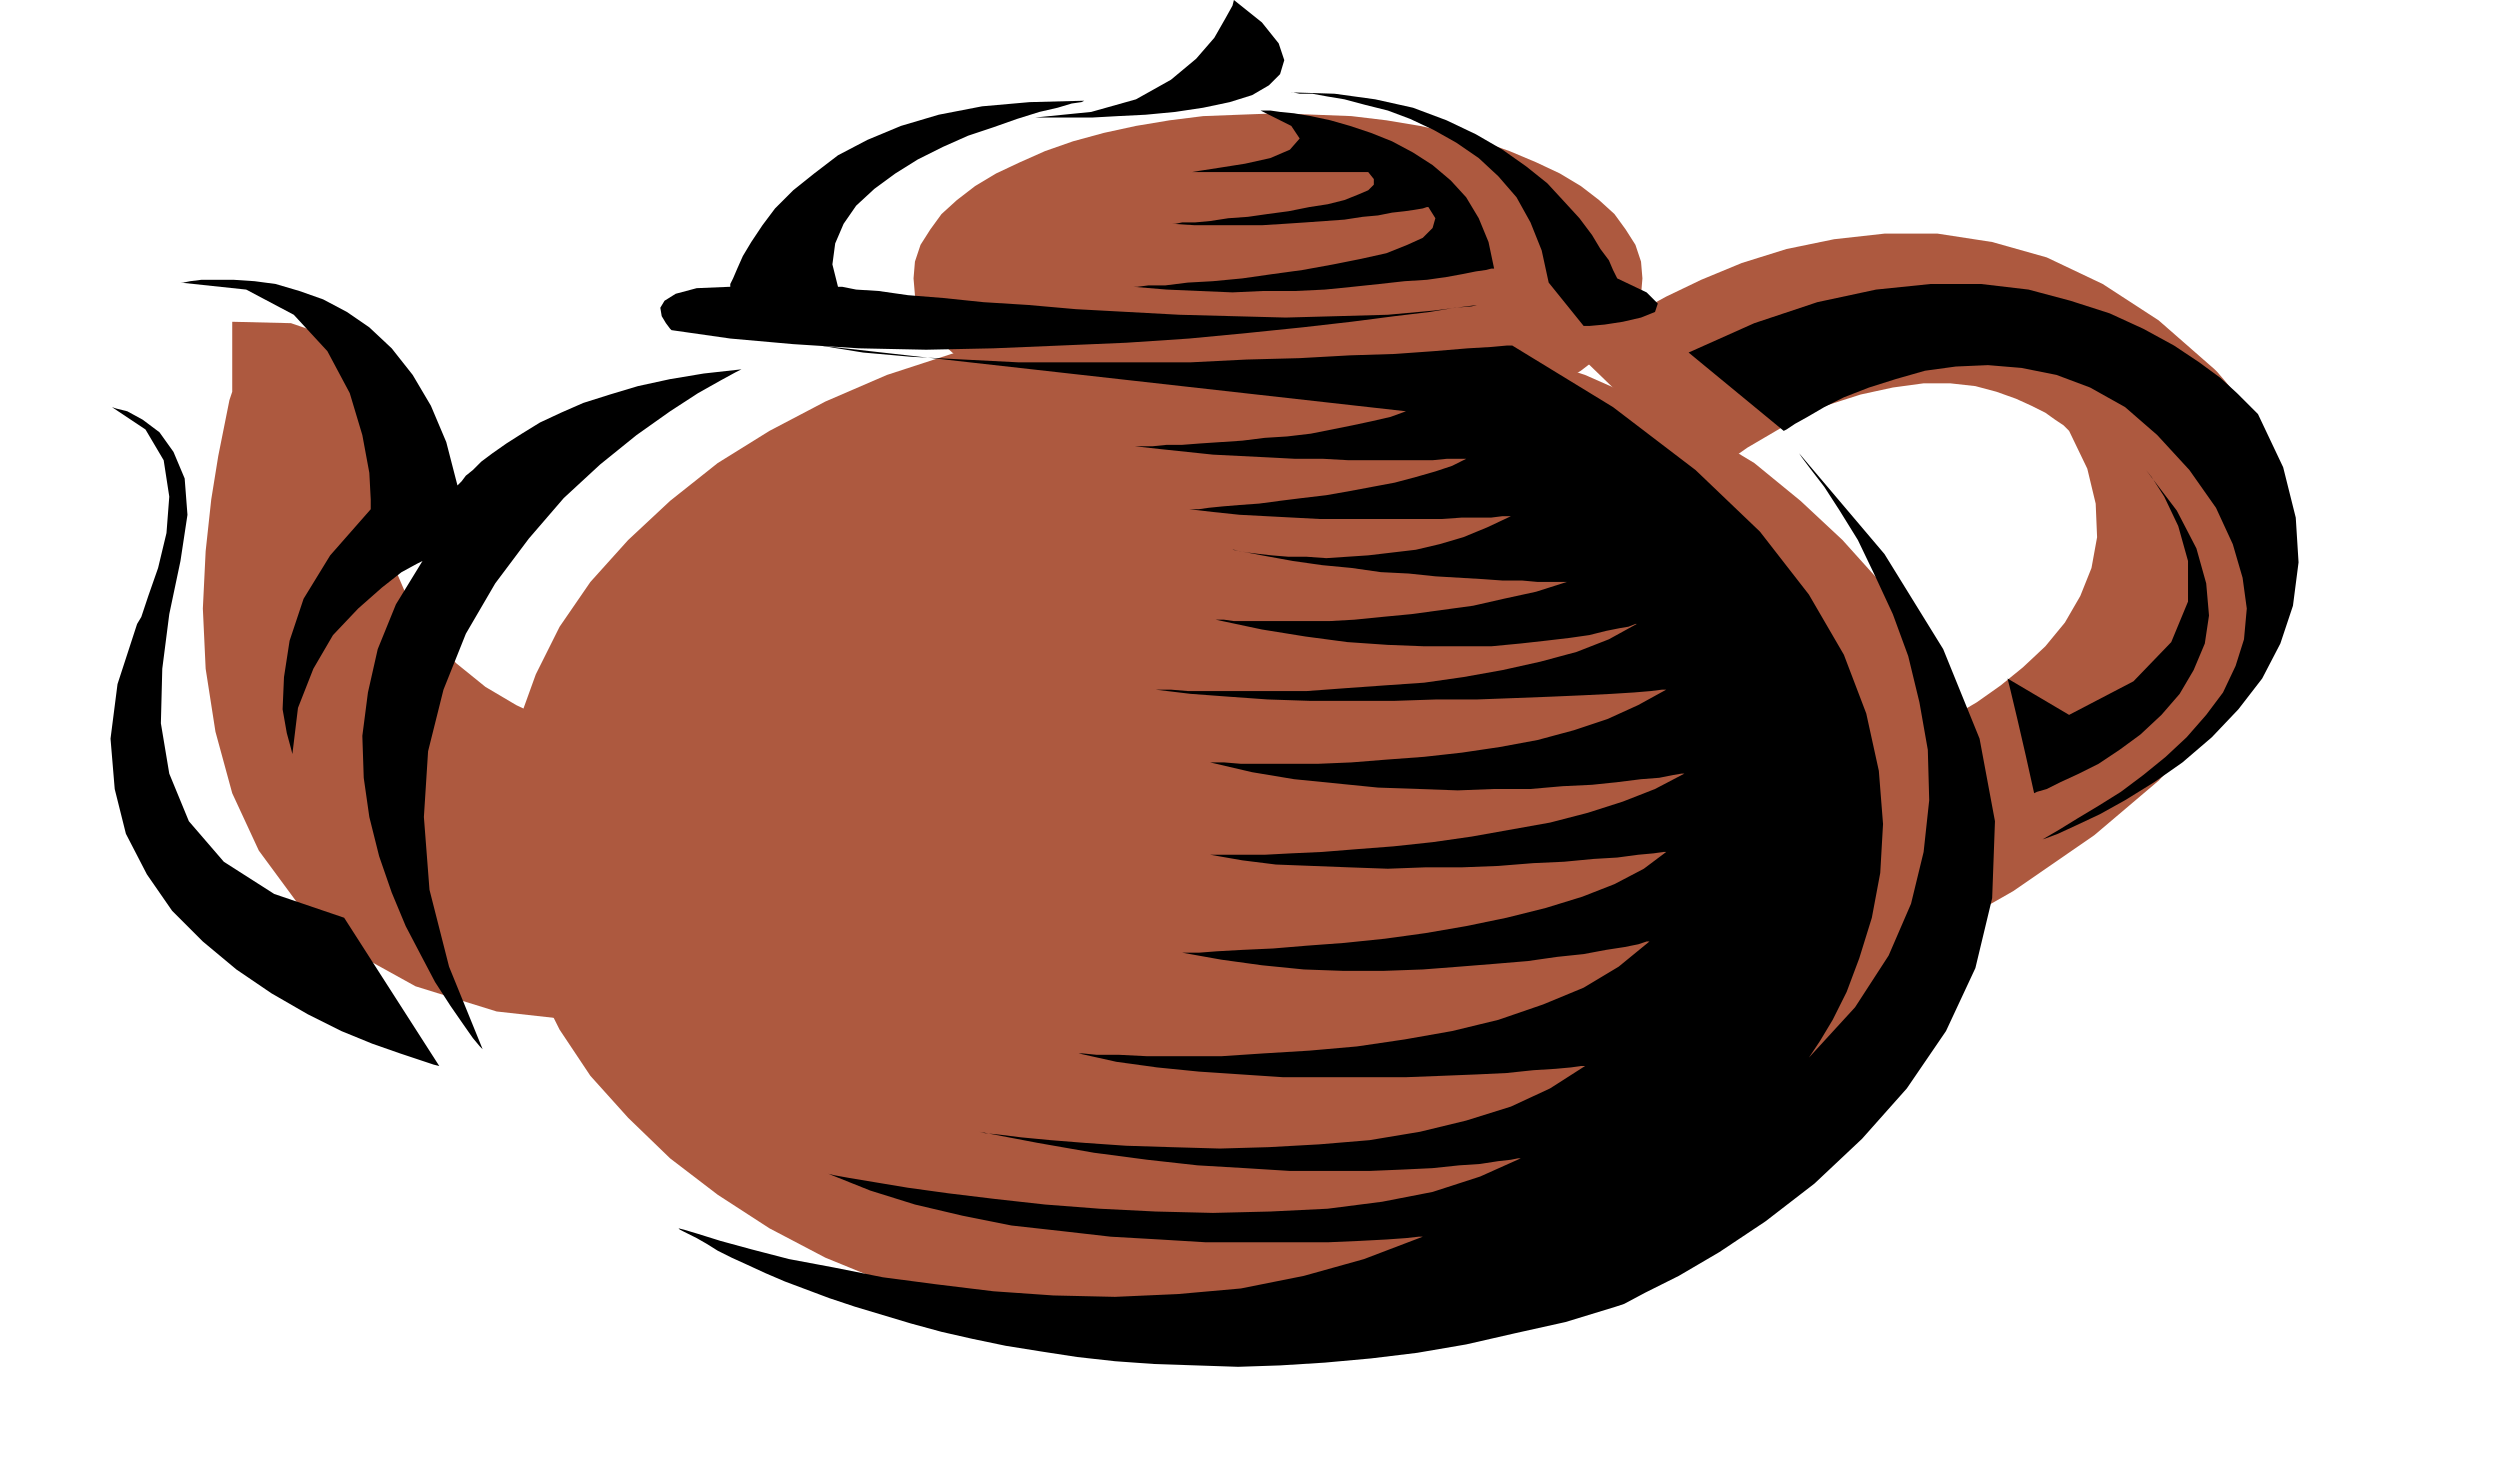
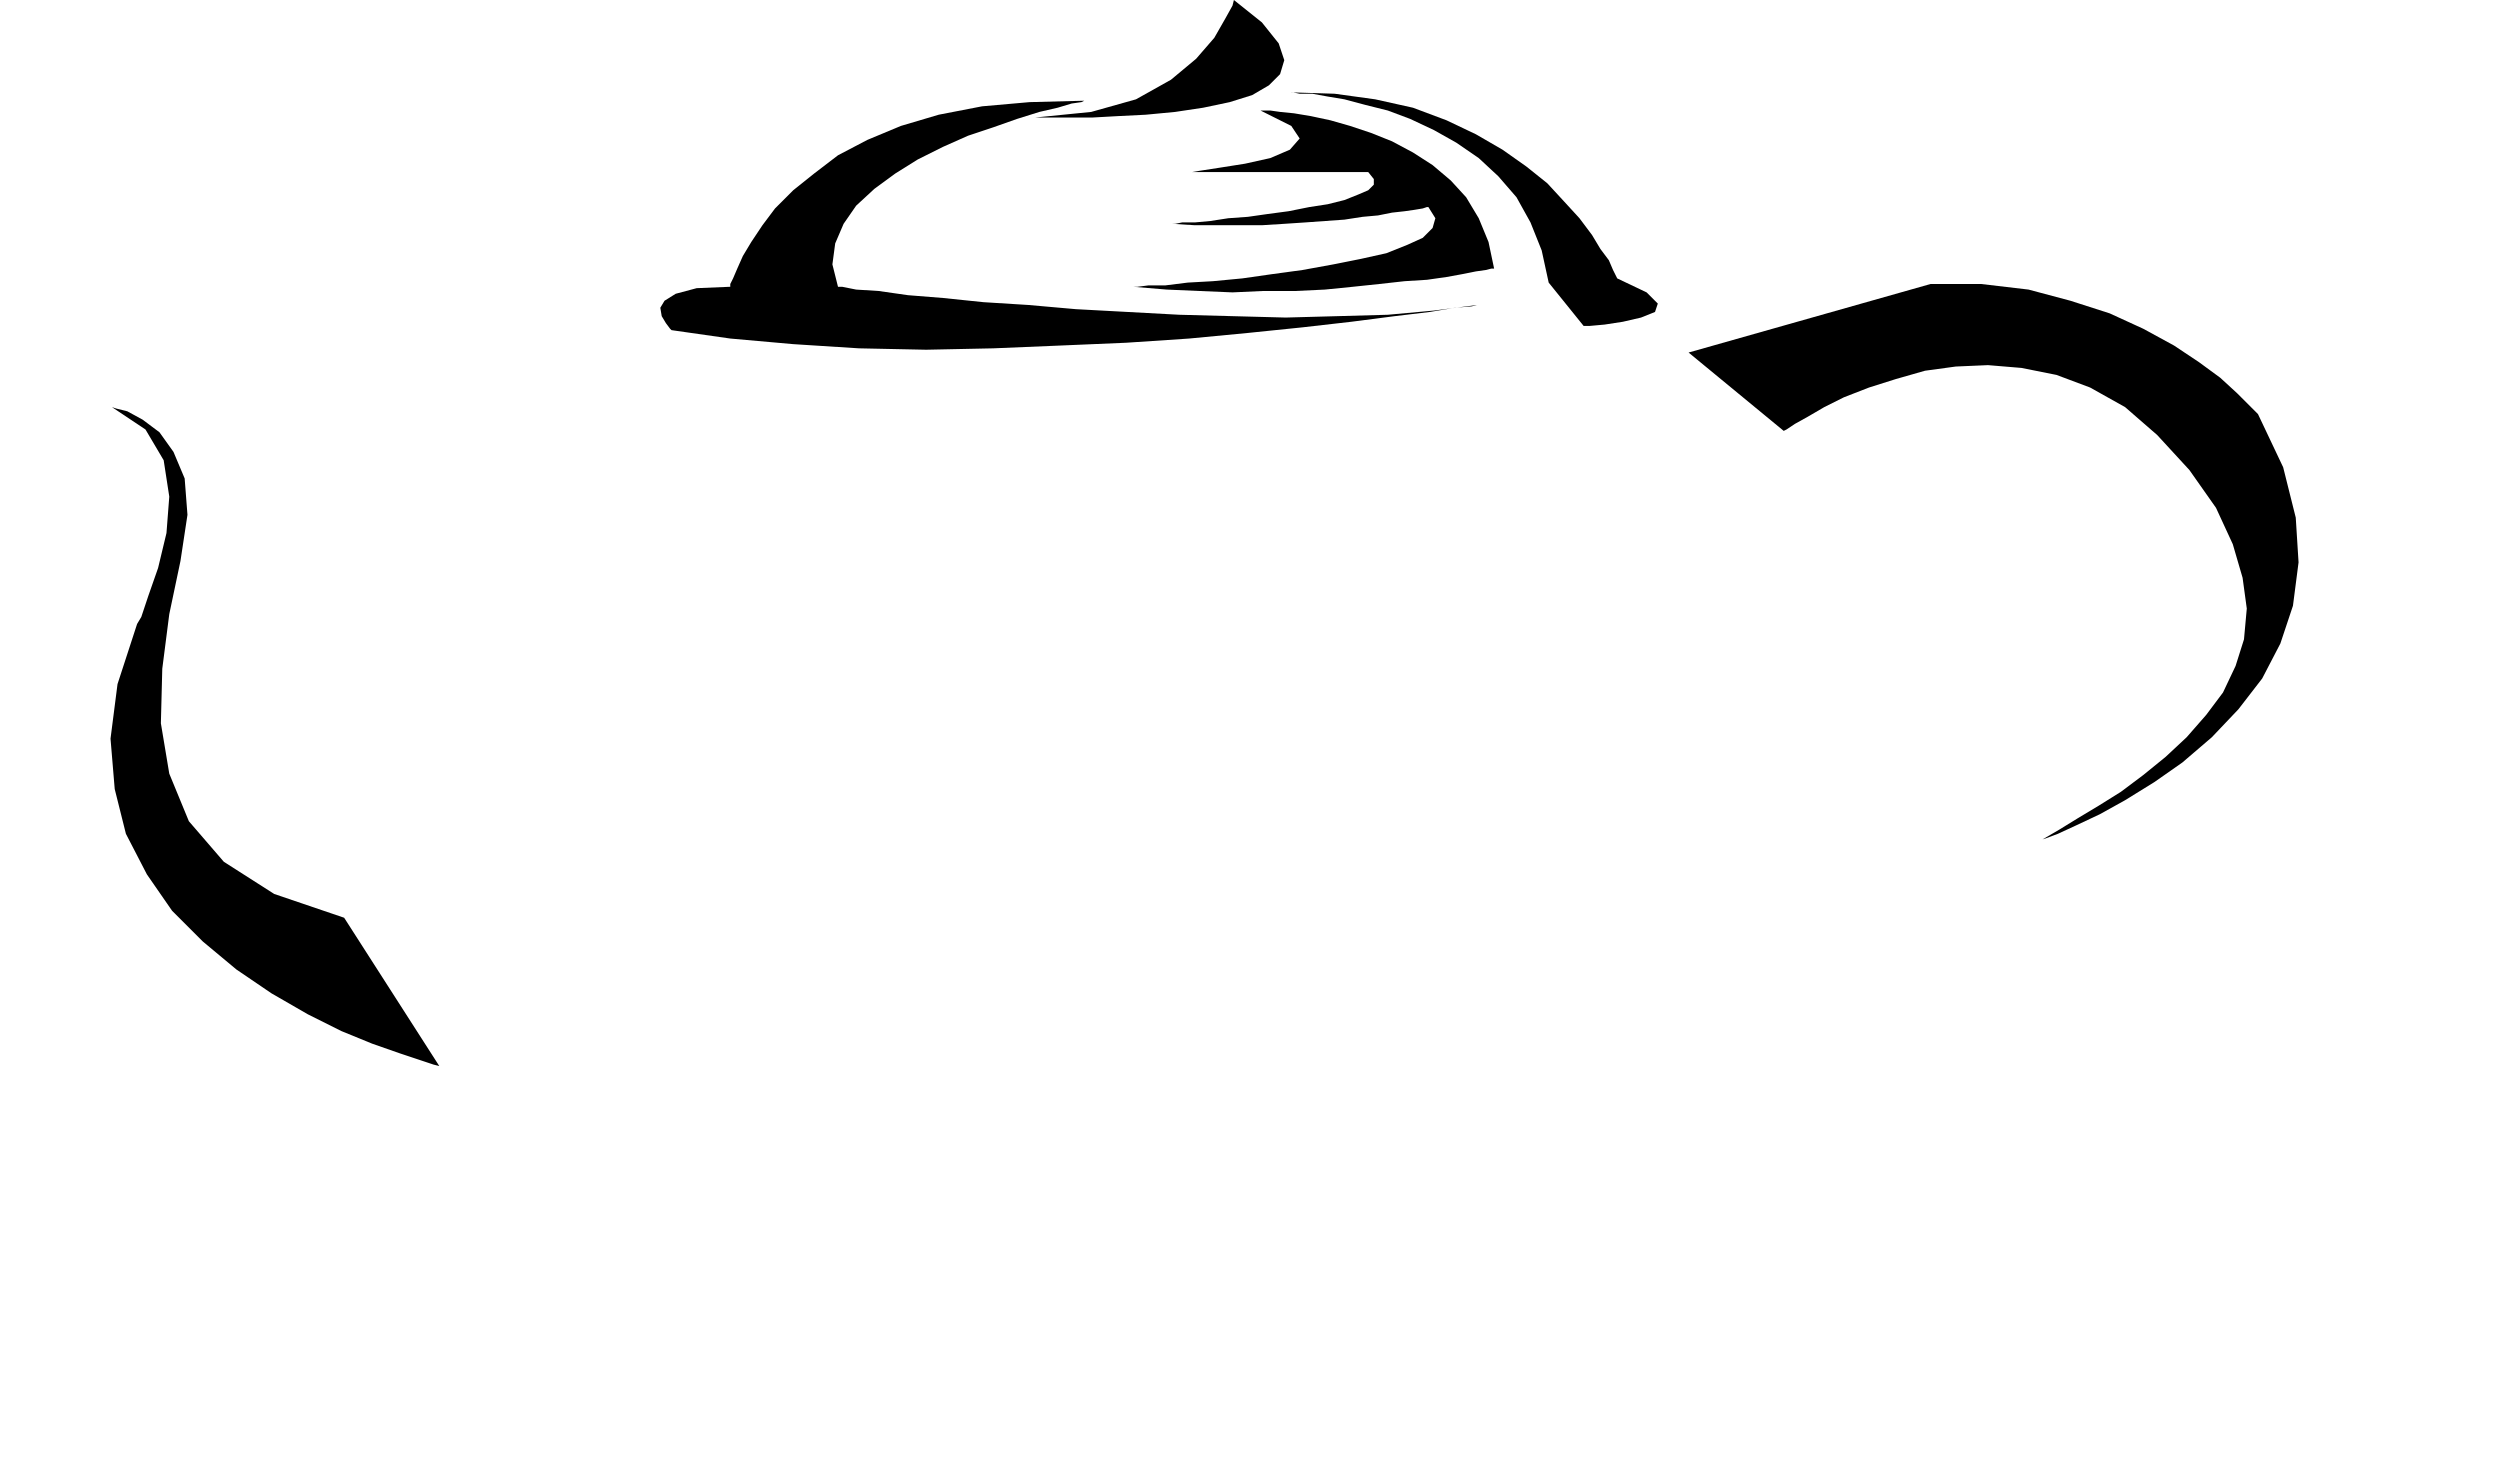
<svg xmlns="http://www.w3.org/2000/svg" width="1.787in" height="1.056in" fill-rule="evenodd" stroke-linecap="round" preserveAspectRatio="none" viewBox="0 0 1787 1056">
  <style>.pen1{stroke:none}.brush2{fill:#ad593f}.brush3{fill:#000}</style>
-   <path d="m1127 252 3-2 8-6 13-9 18-11 22-12 25-12 29-12 32-10 34-7 36-4h38l39 6 39 11 40 19 40 26 40 35 2 2 6 7 8 10 9 15 9 18 8 21 6 24 2 27-4 30-9 32-17 34-25 36-35 38-46 39-58 40-72 41-18-144 2-1 7-3 10-4 13-6 15-8 17-10 17-12 16-13 16-15 14-17 11-19 8-20 4-22-1-24-6-25-13-27-1-1-3-3-6-4-7-5-10-5-11-5-14-5-15-4-18-2h-19l-22 3-23 5-25 8-27 13-29 17-30 21-92-89zm-961 28-2 6-3 15-5 25-5 31-4 37-2 41 2 43 7 45 12 44 19 41 28 38 37 33 47 26 58 18 72 8 85-3 6-189h-11l-12-1-16-1-19-3-22-4-22-7-24-8-23-11-22-13-21-17-19-21-15-24-12-28-7-33-2-38 1-5 1-12-1-18-5-19-11-19-19-16-29-10-42-1v50z" class="pen1 brush2" />
-   <path d="m913 316 27-1 26-1 25-3 24-4 23-5 21-6 20-7 19-7 17-8 15-9 13-10 11-10 8-11 7-11 4-12 1-12-1-12-4-12-7-11-8-11-11-10-13-10-15-9-17-8-19-8-20-7-21-6-23-5-24-4-25-3-26-1-27-1-27 1-26 1-24 3-24 4-23 5-22 6-20 7-18 8-17 8-15 9-13 10-11 10-8 11-7 11-4 12-1 12 1 12 4 12 7 11 8 11 11 10 13 10 15 9 17 8 18 7 20 7 22 6 23 5 24 4 24 3 26 1 27 1z" class="pen1 brush2" />
-   <path d="m884 962 53-2 52-5 50-10 48-12 46-16 43-18 40-21 38-24 33-26 30-29 27-30 22-33 17-34 13-35 8-37 3-38-3-38-8-36-13-36-17-34-22-32-27-30-30-28-33-27-38-23-40-21-43-19-46-15-48-13-50-9-52-5-53-2-54 2-52 5-50 9-48 13-46 15-44 19-40 21-37 23-34 27-30 28-27 30-22 32-17 34-13 36-8 36-3 38 3 38 8 37 13 35 17 34 22 33 27 30 30 29 34 26 37 24 40 21 44 18 46 16 48 12 50 10 52 5 54 2z" class="pen1 brush2" />
-   <path d="m586 247 31 5 34 3 38 2 39 2h123l40-2 38-1 36-2 32-1 28-2 24-2 17-1 11-1h4l72 44 59 45 46 44 35 45 25 43 16 42 9 41 3 38-2 35-6 32-9 29-9 24-10 20-9 15-6 9-2 3 33-36 24-37 16-37 9-37 4-37-1-36-6-34-8-33-11-30-13-28-12-25-13-21-11-17-10-13-6-8-2-3 61 72 42 68 26 64 11 59-2 55-12 50-21 45-28 41-32 36-34 32-35 27-33 22-29 17-24 12-15 8-6 2-36 11-36 8-35 8-35 6-33 4-33 3-32 2-30 1-30-1-30-1-28-2-27-3-26-4-25-4-24-5-22-5-22-6-20-6-20-6-18-6-16-6-16-6-14-6-13-6-11-5-10-5-8-5-7-4-6-3-4-2-2-1-1-1 4 1 10 3 16 5 22 6 27 7 32 6 35 7 38 5 41 5 43 3 44 1 45-2 45-4 45-9 43-12 42-16h-3l-9 1-14 1-19 1-23 1h-87l-33-2-35-2-35-4-36-4-35-7-34-8-32-10-30-12 4 1 11 2 18 3 24 4 29 4 33 4 36 4 39 3 40 2 41 1 41-1 41-2 39-5 36-7 34-11 29-13h-2l-5 1-9 1-13 2-15 1-19 2-21 1-24 1h-57l-32-2-34-2-36-4-38-5-40-7-42-8 4 1 10 1 16 2 21 2 25 2 29 2 32 1 35 1 35-1 36-2 36-3 36-6 33-8 32-10 28-13 25-16h-3l-7 1-11 1-16 1-19 2-21 1-25 1-26 1h-88l-30-2-30-2-30-3-29-4-27-6h3l10 1h16l20 1h53l30-2 33-2 34-3 34-5 34-6 33-8 32-11 29-12 25-15 22-18h-2l-6 2-10 2-13 2-16 3-19 2-21 3-24 2-25 2-26 2-28 1h-29l-28-1-30-3-29-4-28-5h12l13-1 18-1 22-1 24-2 27-2 29-3 29-4 29-5 29-6 28-7 26-8 23-9 21-11 16-12h-2l-7 1-11 1-15 2-17 1-21 2-22 1-25 2-26 1h-26l-27 1-28-1-26-1-26-1-24-3-23-4h39l19-1 22-1 25-2 26-2 28-3 28-4 28-5 28-5 27-7 25-8 23-9 21-11h-2l-6 1-10 2-13 1-16 2-19 2-21 1-23 2h-26l-26 1-28-1-29-1-30-3-30-3-30-5-30-7h10l12 1h55l24-1 25-2 27-2 27-3 27-4 27-5 26-7 24-8 22-10 20-11h-3l-8 1-12 1-16 1-20 1-23 1-26 1-27 1h-29l-30 1h-61l-30-1-28-2-27-2-25-3h11l12 1h85l27-2 28-2 29-2 28-4 28-5 27-6 26-7 23-9 20-11h-1l-5 2-6 1-10 2-12 3-14 2-17 2-18 2-21 2h-48l-26-1-29-2-30-4-31-5-33-7h6l7 1h68l18-1 20-2 21-2 22-3 22-3 22-5 23-5 22-7h-21l-11-1h-14l-14-1-17-1-17-1-19-2-20-1-21-3-21-2-21-3-22-4-21-4h1l4 1 6 1 8 1 9 1 12 1h13l14 1 15-1 15-1 17-2 17-2 17-4 17-5 17-7 17-8h-6l-8 1h-21l-14 1h-88l-19-1-19-1-19-1-19-2-17-2h7l7-1 10-1 12-1 14-1 15-2 16-2 17-2 17-3 16-3 16-3 15-4 14-4 12-4 10-5h-14l-10 1h-60l-18-1h-20l-19-1-20-1-20-1-19-2-19-2-18-2h13l10-1h11l13-1 15-1 15-1 16-2 16-1 17-2 15-3 15-3 14-3 13-3 11-4-419-47zm-56 17-4 2-11 6-16 9-20 13-24 17-26 21-26 24-25 29-24 32-21 36-16 40-11 44-3 47 4 52 14 55 24 59-2-2-5-6-7-10-9-13-11-17-10-19-11-21-10-24-9-26-7-28-4-28-1-30 4-31 7-31 13-32 19-31-4 2-11 6-14 11-17 15-18 19-14 24-11 28-4 33-1-4-3-11-3-17 1-23 4-26 10-30 19-31 29-33v-7l-1-19-5-27-9-30-16-30-24-26-34-18-47-5h2l5-1 8-1h23l15 1 15 2 17 5 17 6 17 9 16 11 16 15 15 19 13 22 11 26 8 31 1-1 2-2 3-4 5-4 6-6 8-6 10-7 11-7 13-8 15-7 16-7 19-6 20-6 23-5 24-4 27-3z" class="pen1 brush3" />
  <path d="m80 291 3 1 8 2 11 6 12 9 10 14 8 19 2 26-5 33-8 38-5 39-1 39 6 36 14 34 25 29 36 23 50 17 68 106-4-1-9-3-15-5-20-7-22-9-24-12-26-15-25-17-24-20-22-22-18-26-15-29-8-32-3-36 5-39 14-43 3-5 5-15 7-20 6-25 2-26-4-26-13-22-24-16zm442-86v-2l2-4 3-7 4-9 6-10 8-12 9-12 13-13 15-12 17-13 21-11 24-10 27-8 31-6 34-3 39-1-2 1-7 1-10 3-13 3-16 5-17 6-18 6-18 8-18 9-16 10-15 11-13 12-9 13-6 14-2 15 4 16h3l10 2 16 1 21 3 25 2 29 3 32 2 34 3 37 2 37 2 38 1 38 1 37-1 36-1 33-3 31-4-4 1-12 1-18 3-25 3-31 4-35 4-39 4-42 4-45 3-47 2-48 2-48 1-48-1-47-3-45-4-42-6-1-1-3-4-3-5-1-6 3-5 8-5 15-4 24-1z" class="pen1 brush3" />
  <path d="M740 84h41l18-1 20-1 21-2 20-3 19-4 16-5 12-7 8-8 3-10-4-12-12-15-20-16-1 4-5 9-8 14-13 15-18 15-25 14-32 9-40 4zm161-5h7l7 1 10 1 12 2 14 3 14 4 15 5 15 6 15 8 14 9 13 11 11 12 9 15 7 17 4 19h-2l-4 1-7 1-10 2-11 2-14 2-16 1-18 2-19 2-20 2-21 1h-23l-22 1-24-1-23-1-24-2h3l8-1h12l16-2 18-1 21-2 21-3 22-3 22-4 20-4 18-4 15-6 11-5 7-7 2-7-5-8h-1l-3 1-6 1-7 1-9 1-10 2-11 1-13 2-14 1-14 1-15 1-16 1h-48l-16-1h2l5-1h9l11-1 13-2 14-1 14-2 15-2 15-3 13-2 12-3 10-4 7-3 4-4v-4l-4-5H852l6-1 13-2 19-3 18-4 14-6 7-8-6-9-22-11z" class="pen1 brush3" />
-   <path d="M922 66h2l5 1h9l11 2 12 2 15 4 16 4 16 6 17 8 16 9 16 11 14 13 13 15 10 18 8 20 5 23 25 31h4l11-1 13-2 13-3 10-4 2-6-8-8-21-10-1-2-2-4-3-7-6-8-6-10-9-12-11-12-12-13-15-12-17-12-19-11-21-10-24-9-27-6-29-4-32-1zm285 186 68 56 2-1 6-4 9-5 12-7 14-7 18-7 19-6 21-6 22-3 23-1 24 2 25 5 24 9 25 14 23 20 23 25 19 27 12 26 7 24 3 22-2 22-6 19-9 19-12 16-14 16-15 14-16 13-16 12-16 10-15 9-13 8-12 7 3-1 8-3 13-6 17-8 18-10 21-13 20-14 21-18 19-20 17-22 13-25 9-27 4-31-2-32-9-36-18-38-2-2-5-5-8-8-12-11-15-11-18-12-22-12-24-11-28-9-30-8-34-4h-36l-39 4-42 9-45 15-47 21z" class="pen1 brush3" />
-   <path d="m1435 485 2 8 5 21 6 26 6 27 2-1 7-2 10-5 13-6 14-7 15-10 15-11 15-14 13-15 10-17 8-19 3-20-2-23-7-25-14-27-22-29 4 5 9 14 10 21 7 25v29l-12 29-27 28-46 24-44-26z" class="pen1 brush3" />
+   <path d="M922 66h2l5 1h9l11 2 12 2 15 4 16 4 16 6 17 8 16 9 16 11 14 13 13 15 10 18 8 20 5 23 25 31h4l11-1 13-2 13-3 10-4 2-6-8-8-21-10-1-2-2-4-3-7-6-8-6-10-9-12-11-12-12-13-15-12-17-12-19-11-21-10-24-9-27-6-29-4-32-1zm285 186 68 56 2-1 6-4 9-5 12-7 14-7 18-7 19-6 21-6 22-3 23-1 24 2 25 5 24 9 25 14 23 20 23 25 19 27 12 26 7 24 3 22-2 22-6 19-9 19-12 16-14 16-15 14-16 13-16 12-16 10-15 9-13 8-12 7 3-1 8-3 13-6 17-8 18-10 21-13 20-14 21-18 19-20 17-22 13-25 9-27 4-31-2-32-9-36-18-38-2-2-5-5-8-8-12-11-15-11-18-12-22-12-24-11-28-9-30-8-34-4h-36z" class="pen1 brush3" />
</svg>